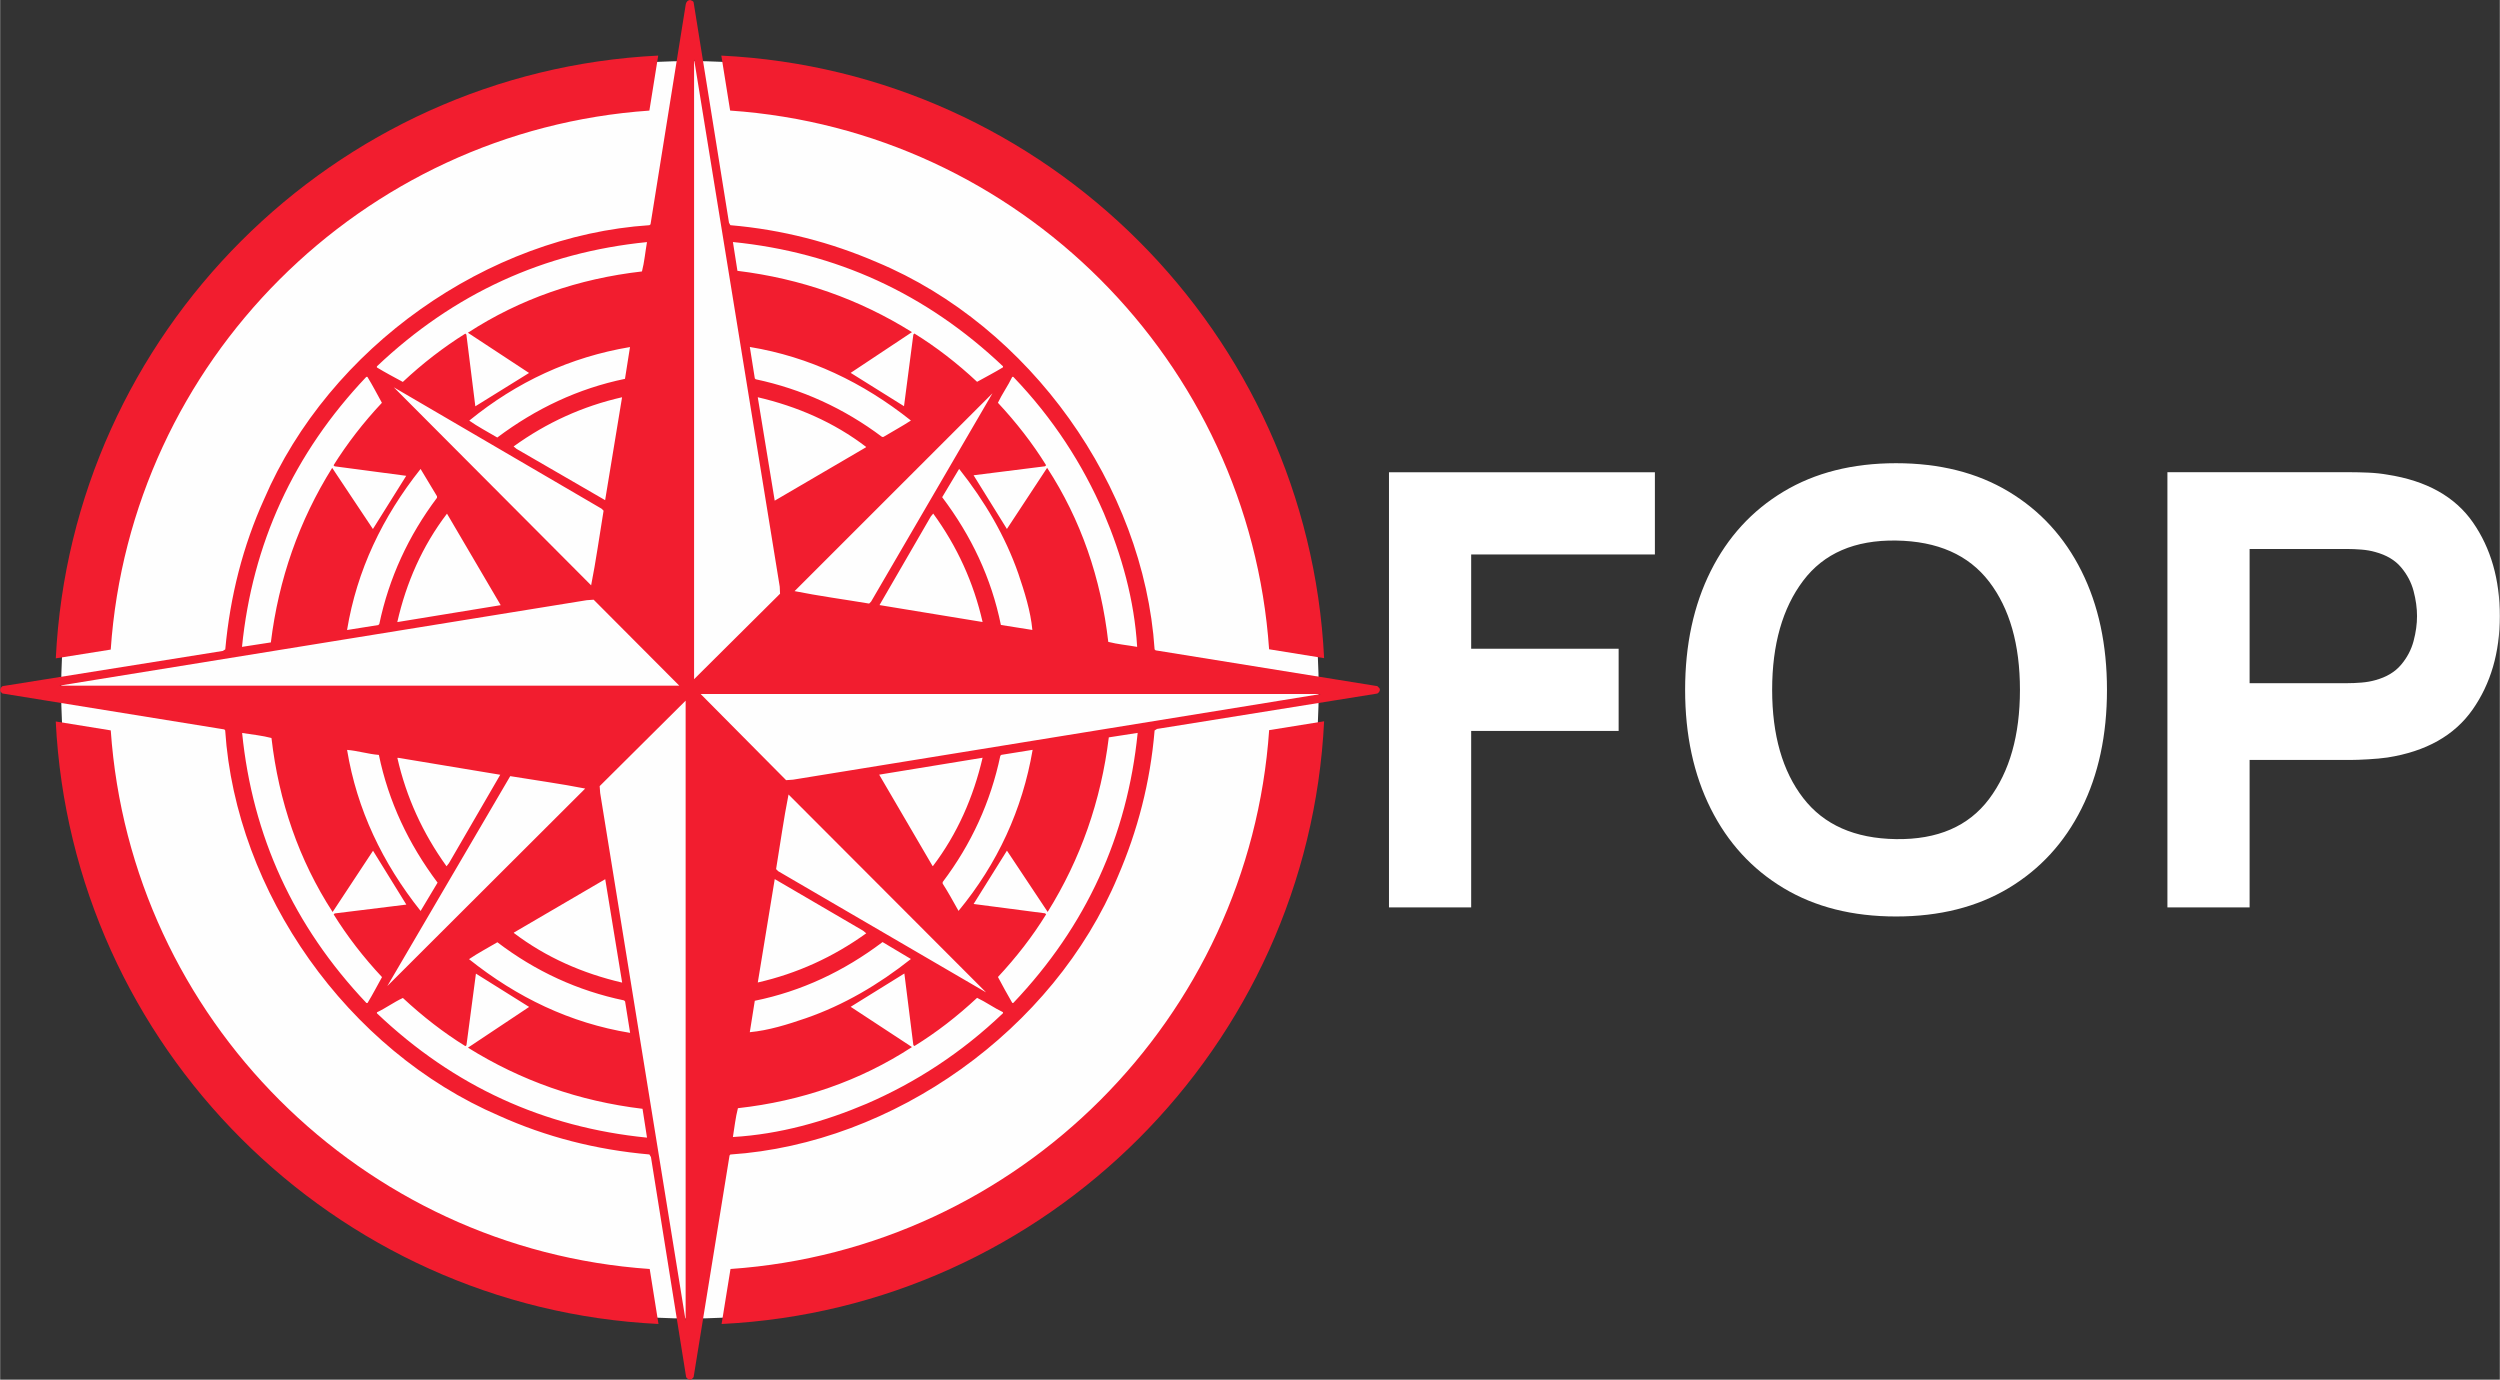
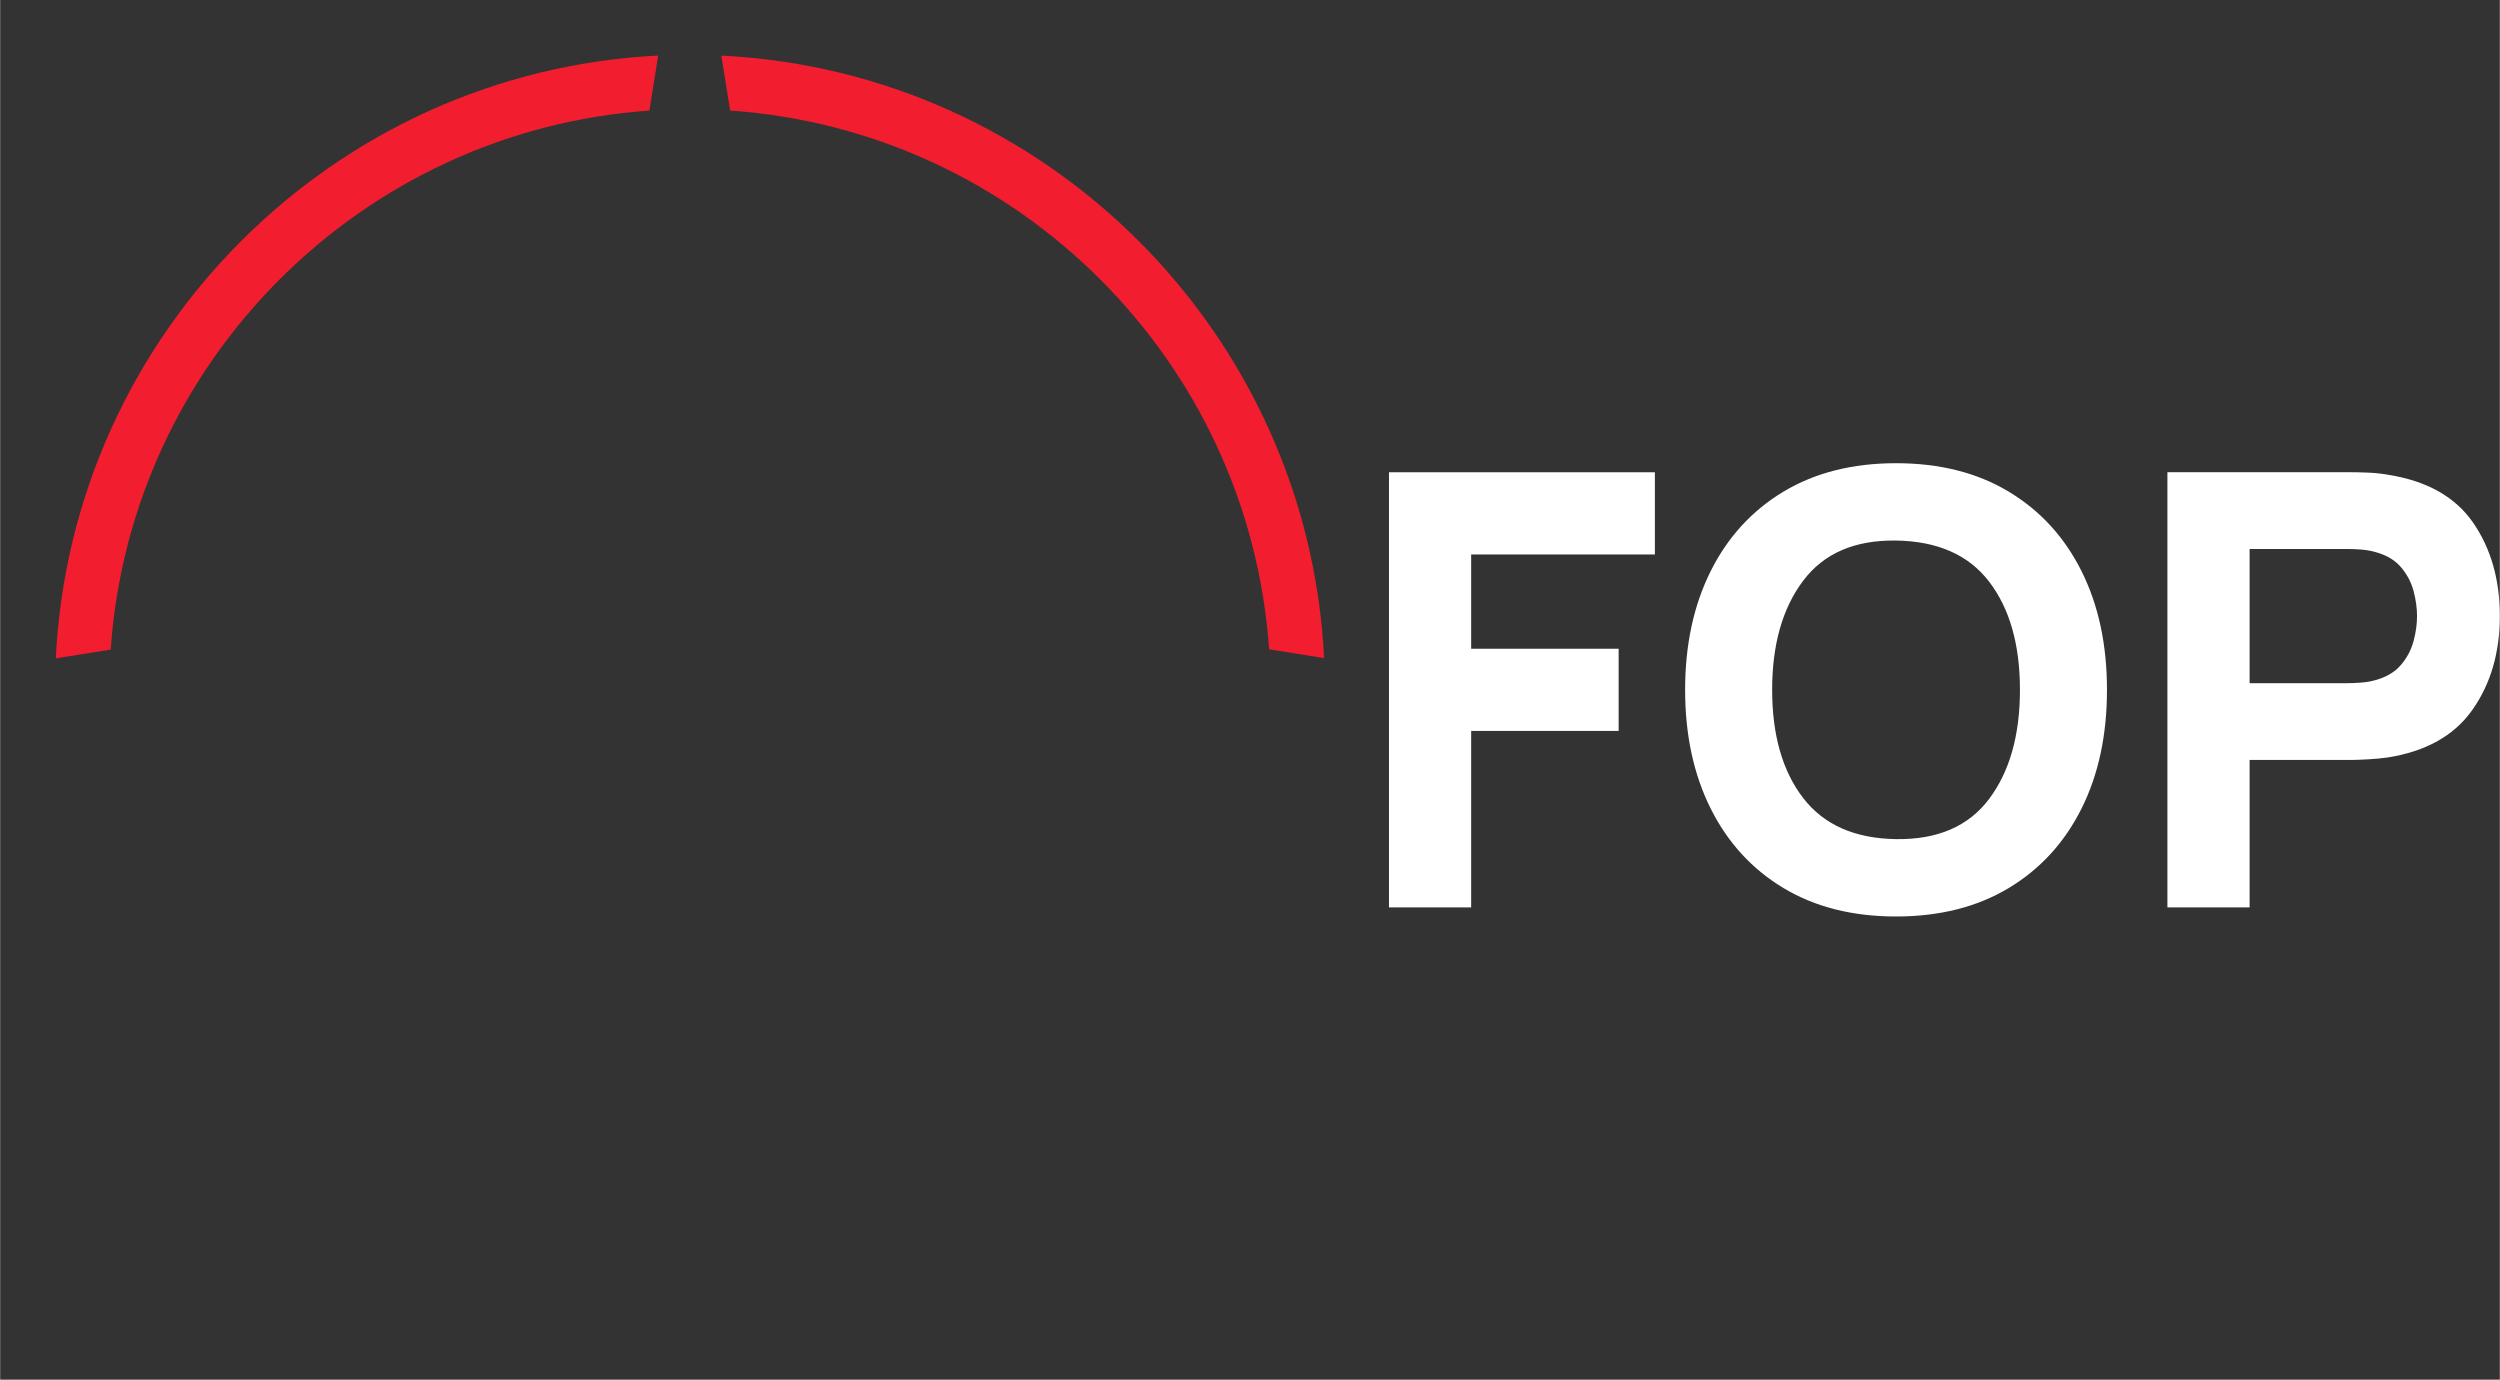
<svg xmlns="http://www.w3.org/2000/svg" xml:space="preserve" width="1.147in" height="0.633in" version="1.1" style="shape-rendering:geometricPrecision; text-rendering:geometricPrecision; image-rendering:optimizeQuality; fill-rule:evenodd; clip-rule:evenodd" viewBox="0 0 926.03 511.12">
  <rect x="0" y="0" width="926.03" height="511.12" fill="#333333" stroke="none" />
  <defs>
    <style type="text/css">
   
    .fil0 {fill:#FEFEFE}
    .fil1 {fill:#F21D2F;fill-rule:nonzero}
    .fil2 {fill:#F21D2F;fill-rule:nonzero}
    .fil3 {fill:white;fill-rule:nonzero}
   
  </style>
  </defs>
  <g id="Layer_x0020_1">
    <g id="_2856110768992">
      <g>
-         <path class="fil0" d="M488.46 255.54c0,-128.64 -104.28,-232.92 -232.93,-232.92 -128.64,0 -232.93,104.28 -232.93,232.92 0,128.64 104.28,232.92 232.93,232.92 128.64,0 232.93,-104.28 232.93,-232.92z" />
-         <path class="fil1" d="M0.13 256.2l0.71 0.71 82.2 13.31 0.32 0.37c3.96,59.94 45.22,118.59 101.5,142.76 17.27,7.79 35.82,12.59 55.65,14.33l0.58 0.96 13.04 81.55c0.39,0.63 1.27,1.22 2.05,0.77l0.71 -0.77 13.31 -82.12 0.31 -0.37c60.39,-4.03 119.74,-46.06 143.54,-102.98 7.29,-16.89 12.02,-34.85 13.62,-54.11l0.9 -0.57 81.61 -13.11c0.64,-0.32 1.23,-1.27 0.77,-1.98l-0.77 -0.77 -82.12 -13.25 -0.39 -0.37c-4.03,-60.37 -46.04,-119.73 -102.97,-143.46 -16.89,-7.29 -34.92,-12.02 -54.19,-13.68l-0.51 -0.9 -13.1 -81.61c-0.12,-0.58 -0.83,-0.71 -1.27,-0.9 -0.9,0.06 -1.53,0.71 -1.66,1.66l-13.04 81.42 -0.39 0.33c-59.94,3.96 -118.6,45.21 -142.76,101.5 -7.81,17.27 -12.59,35.88 -14.39,55.64l-0.9 0.58 -81.62 13.05c-0.57,0.38 -1.15,1.27 -0.71,2.04l-0.03 -0.02zm371.37 -120.12l0 0c-3.13,1.92 -6.39,3.58 -9.59,5.37 -7.35,-6.89 -15.1,-12.86 -23.22,-17.9l-0.39 0.39 -3.46 26.54 -19.76 -12.35 22.71 -15.09c-19.63,-12.27 -41.19,-19.83 -64.66,-22.71l-1.67 -10.67c38.13,3.83 71.52,19 100.05,46.04l0 0.39 0 -0.02zm-7.55 94.35l0 0 -38.19 -6.27 19 -32.81 0.9 -1.09c8.9,12.21 14.97,25.58 18.29,40.17zm-14.97 -46.24l0 0 6.28 -10.49c9.52,12.03 17.07,24.88 21.94,38.82 2.29,6.79 4.54,13.82 5.19,20.85l-11.66 -1.85c-3.52,-17.34 -10.93,-33 -21.75,-47.33l0 0zm-26.35 38.7l0 0 -0.71 0.71c-9.2,-1.54 -18.68,-2.82 -27.62,-4.61l73.31 -73.29 -44.98 77.2zm-35.69 -37.42l0 0 -6.28 -38.31c14.52,3.39 28.21,9.26 40.17,18.42l-0.19 0.19 -33.69 19.7 -0 0zm-7.04 -44.96l0 0 -0.33 -0.33 -1.85 -11.64c22.12,3.65 41.89,13.11 59.68,27.25 -3.33,2.17 -6.79,4.02 -10.18,6.07l-0.51 0c-14.14,-10.62 -29.74,-17.72 -46.82,-21.36l0 0.02zm141.3 99.13l0 0c-3.51,-0.63 -7.23,-0.96 -10.69,-1.85 -2.68,-23.53 -10.11,-45.22 -22.65,-64.48l-14.9 22.65 -12.35 -19.89 26.48 -3.33 0.39 -0.39c-4.99,-8.06 -11,-15.8 -17.85,-23.14 1.54,-3.27 3.77,-6.34 5.31,-9.6l0.39 0c14.72,15.35 25.66,32.3 33.53,50.47 6.58,15.48 11.33,32.18 12.35,49.57l-0.01 -0.01zm-46.25 131.9l0 0c-1.85,-3.13 -3.58,-6.4 -5.31,-9.6 6.85,-7.36 12.86,-15.09 17.85,-23.22l-0.39 -0.37 -26.48 -3.46 12.35 -19.76 15.09 22.7c12.22,-19.64 19.77,-41.19 22.65,-64.66l10.69 -1.66c-3.83,38.11 -18.95,71.51 -46.06,100.03l-0.39 0 0 0zm-94.28 -7.56l0 0 6.28 -38.31 32.74 19.12 1.16 0.96c-12.28,8.83 -25.65,14.9 -40.17,18.22l0 0zm46.24 -14.97l0 0 10.49 6.26c-12.02,9.52 -24.89,17.07 -38.9,21.93 -6.72,2.31 -13.82,4.54 -20.79,5.19l1.85 -11.64c17.27,-3.52 33.02,-10.93 47.33,-21.75l0.01 0.02zm-39.46 -27.05l0 0c1.53,-9.2 2.82,-18.68 4.61,-27.63l73.18 73.31 -77.02 -44.9 -0.77 -0.77 0 -0.01zm38.19 -34.98l0 0 38.31 -6.27c-3.39,14.58 -9.34,28.21 -18.42,40.17l-0.19 -0.19 -19.7 -33.71 -0 -0zm44.91 -7.03l0 0 0.37 -0.31 11.57 -1.86c-3.78,22.13 -12.98,42.15 -27.45,59.67 -1.92,-3.39 -3.77,-6.85 -5.88,-10.1l0 -0.58c10.67,-14.13 17.78,-29.74 21.37,-46.81l0 0zm-99.1 141.28l0 0c0.58,-3.52 0.96,-7.23 1.86,-10.69 23.53,-2.62 45.22,-10.1 64.48,-22.65l-22.71 -14.91 19.89 -12.34 3.33 26.54 0.39 0.33c8.12,-4.99 15.87,-11 23.22,-17.85 3.25,1.53 6.34,3.77 9.59,5.31l0 0.39c-15.41,14.7 -32.3,25.64 -50.47,33.51 -15.48,6.58 -32.18,11.33 -49.58,12.35l0 0zm-11.95 -164.12l0 0 229.68 0 -195.47 31.73 -2.55 0.18 -31.66 -31.92 -0.02 0.01zm-2.43 -235.18l0 0 31.73 195.4 0.12 2.62 -31.85 31.66 0 -229.68 0 0zm-121.02 117.69l0 0c1.92,3.13 3.58,6.34 5.37,9.6 -6.89,7.35 -12.86,15.09 -17.91,23.14l0.39 0.39 26.53 3.52 -12.34 19.71 -15.09 -22.65c-12.27,19.64 -19.83,41.19 -22.72,64.66l-10.69 1.65c3.84,-38.11 19.01,-71.51 46.06,-100.03l0.39 0 0.01 0.01zm94.34 7.56l0 0 -6.27 38.11 -32.82 -19 -1.09 -0.9c12.23,-8.83 25.58,-14.9 40.17,-18.22l0.01 0.01zm-46.24 14.9l0 0c-3.45,-2.04 -7.42,-4.15 -10.37,-6.26 17.66,-14.4 37.48,-23.55 59.55,-27.25l-1.86 11.78c-17.33,3.58 -33,11 -47.33,21.75l0.01 -0.02zm39.39 27.13l0 0c-1.53,9.2 -2.82,18.68 -4.61,27.63l-73.1 -73.36 76.95 44.96 0.78 0.77 -0.02 0zm-38.11 34.98l0 0 -38.31 6.27c3.31,-14.58 9.28,-28.21 18.41,-40.17l19.9 33.9zm-44.96 6.97l0 0 -0.38 0.39 -11.58 1.85c3.64,-22.13 13.11,-41.89 27.24,-59.67l6.08 10.11 0 0.57c-10.62,14.14 -17.79,29.74 -21.37,46.75l0.01 0zm99.15 -141.47l0 0c-0.64,3.65 -0.96,7.42 -1.86,10.87 -23.55,2.68 -45.22,10.18 -64.49,22.71l22.66 14.9 -19.9 12.35 -3.31 -26.54 -0.39 -0.39c-8.06,5.05 -15.8,11 -23.16,17.9 -3.28,-1.78 -6.46,-3.45 -9.61,-5.37l0 -0.39c28.54,-27.05 61.86,-42.21 100.05,-46.04l0.01 0.01zm-17.34 204.1l0 0 -0.19 -2.56 31.85 -31.66 0 229.68 -31.66 -195.46 -0 -0zm-75.15 -13.04l0 0 0.39 0 37.74 6.27 -19 32.75 -0.9 1.15c-8.83,-12.29 -14.91,-25.58 -18.22,-40.17zm14.91 46.24l0 0 -6.28 10.49c-14.14,-17.78 -23.59,-37.55 -27.24,-59.67 4.03,0.32 7.73,1.54 11.78,1.86 3.57,17.27 11,33 21.75,47.33l-0.02 -0.02zm26.92 -39.46l0 0c9.22,1.53 18.81,2.82 27.77,4.6l-73.31 73.17 45.54 -77.77 0 0zm-4.78 61.53l0 0c14.19,10.81 29.8,17.97 46.94,21.55l0.39 0.39 1.86 11.64c-22.2,-3.64 -41.89,-13.11 -59.68,-27.31 3.38,-2.31 6.97,-4.15 10.5,-6.26l-0.02 -0.02zm39.97 -23.35l0 0 6.27 38.31c-14.58,-3.39 -28.21,-9.34 -40.17,-18.42l0.19 -0.19 33.71 -19.7 0 -0zm-84.56 49.31l0 0c3.27,-1.54 6.28,-3.78 9.6,-5.31 7.36,6.85 15.1,12.86 23.16,17.85l0.39 -0.33 3.51 -26.54 19.71 12.34 -22.66 15.09c19.65,12.27 41.2,19.83 64.67,22.65l1.66 10.68c-38.19,-3.79 -71.51,-18.94 -100.05,-46.06l0 -0.39 0 0.01zm-49.96 -103.48l0 0c3.66,0.57 7.43,0.96 10.88,1.86 2.7,23.53 10.18,45.22 22.65,64.47l14.97 -22.7 12.34 19.95 -26.53 3.27 -0.39 0.37c5.05,8.12 11.02,15.86 17.91,23.22 -1.78,3.19 -3.46,6.46 -5.37,9.6l-0.39 0c-27.05,-28.54 -42.22,-61.93 -46.06,-100.03l-0.01 0zm-67.81 -17.52l0 0 195.49 -31.67 2.55 -0.18 31.73 31.85 -229.77 0 0 0z" />
        <g>
          <path class="fil2" d="M40.96 240.64c7.33,-106.71 92.85,-192.26 199.55,-199.67l3.27 -20.38c-120.41,5.96 -217.27,102.87 -223.17,223.3l20.38 -3.25 -0.02 0z" />
          <path class="fil2" d="M270.44 40.96c106.71,7.35 192.26,92.87 199.65,199.57l20.38 3.29c-5.95,-120.43 -102.86,-217.32 -223.31,-223.22l3.27 20.38 0.01 -0.01z" />
-           <path class="fil2" d="M470.11 270.47c-7.35,106.7 -92.86,192.25 -199.55,199.64l-3.3 20.38c120.42,-5.94 217.31,-102.86 223.21,-223.28l-20.38 3.28 0.02 -0.01z" />
-           <path class="fil2" d="M240.61 470.11c-106.7,-7.35 -192.25,-92.85 -199.64,-199.53l-20.38 -3.3c5.95,120.41 102.86,217.3 223.29,223.2l-3.25 -20.38 -0.01 0.02z" />
        </g>
      </g>
      <path class="fil3" d="M514.5 336.16l30.45 0 0 -65.38 54.63 0 0 -30.45 -54.63 0 0 -34.93 68.06 0 0 -30.45 -98.51 0 0 161.21zm187.85 3.36c16.12,0 30.04,-3.51 41.72,-10.52 11.68,-7.02 20.67,-16.83 26.98,-29.44 6.31,-12.61 9.44,-27.28 9.44,-44 0,-16.72 -3.13,-31.38 -9.44,-44 -6.31,-12.61 -15.3,-22.43 -26.98,-29.44 -11.68,-7.02 -25.6,-10.52 -41.72,-10.52 -16.12,0 -30,3.51 -41.68,10.52 -11.68,7.02 -20.67,16.83 -26.98,29.44 -6.31,12.61 -9.48,27.28 -9.48,44 0,16.72 3.17,31.39 9.48,44 6.31,12.61 15.3,22.43 26.98,29.44 11.68,7.02 25.56,10.52 41.68,10.52zm0 -28.66c-15.3,-0.22 -26.76,-5.3 -34.41,-15.23 -7.65,-9.93 -11.49,-23.29 -11.49,-40.08 0,-16.79 3.84,-30.26 11.49,-40.41 7.65,-10.15 19.1,-15.11 34.41,-14.89 15.37,0.23 26.87,5.3 34.48,15.23 7.61,9.93 11.42,23.29 11.42,40.08 0,16.79 -3.81,30.26 -11.42,40.41 -7.61,10.15 -19.1,15.11 -34.48,14.89zm100.53 25.3l30.45 0 0 -54.63 37.61 0c1.49,0 3.58,-0.08 6.27,-0.23 2.68,-0.15 5.07,-0.37 7.16,-0.67 14.33,-2.24 24.85,-8.17 31.57,-17.76 6.72,-9.59 10.08,-21.12 10.08,-34.63 0,-13.58 -3.32,-25.15 -9.96,-34.71 -6.64,-9.55 -17.2,-15.45 -31.68,-17.69 -2.09,-0.37 -4.44,-0.63 -7.09,-0.75 -2.65,-0.11 -4.78,-0.15 -6.35,-0.15l-68.06 0 0 161.21zm30.45 -83.07l0 -49.71 36.27 0c1.57,0 3.28,0.07 5.15,0.22 1.87,0.15 3.58,0.45 5.15,0.9 4.11,1.12 7.28,2.99 9.52,5.64 2.24,2.65 3.81,5.6 4.66,8.84 0.86,3.25 1.27,6.35 1.27,9.26 0,2.91 -0.41,5.97 -1.27,9.22 -0.86,3.25 -2.42,6.2 -4.66,8.84 -2.24,2.65 -5.41,4.55 -9.52,5.67 -1.57,0.45 -3.28,0.75 -5.15,0.9 -1.87,0.15 -3.58,0.22 -5.15,0.22l-36.27 0z" />
    </g>
  </g>
</svg>